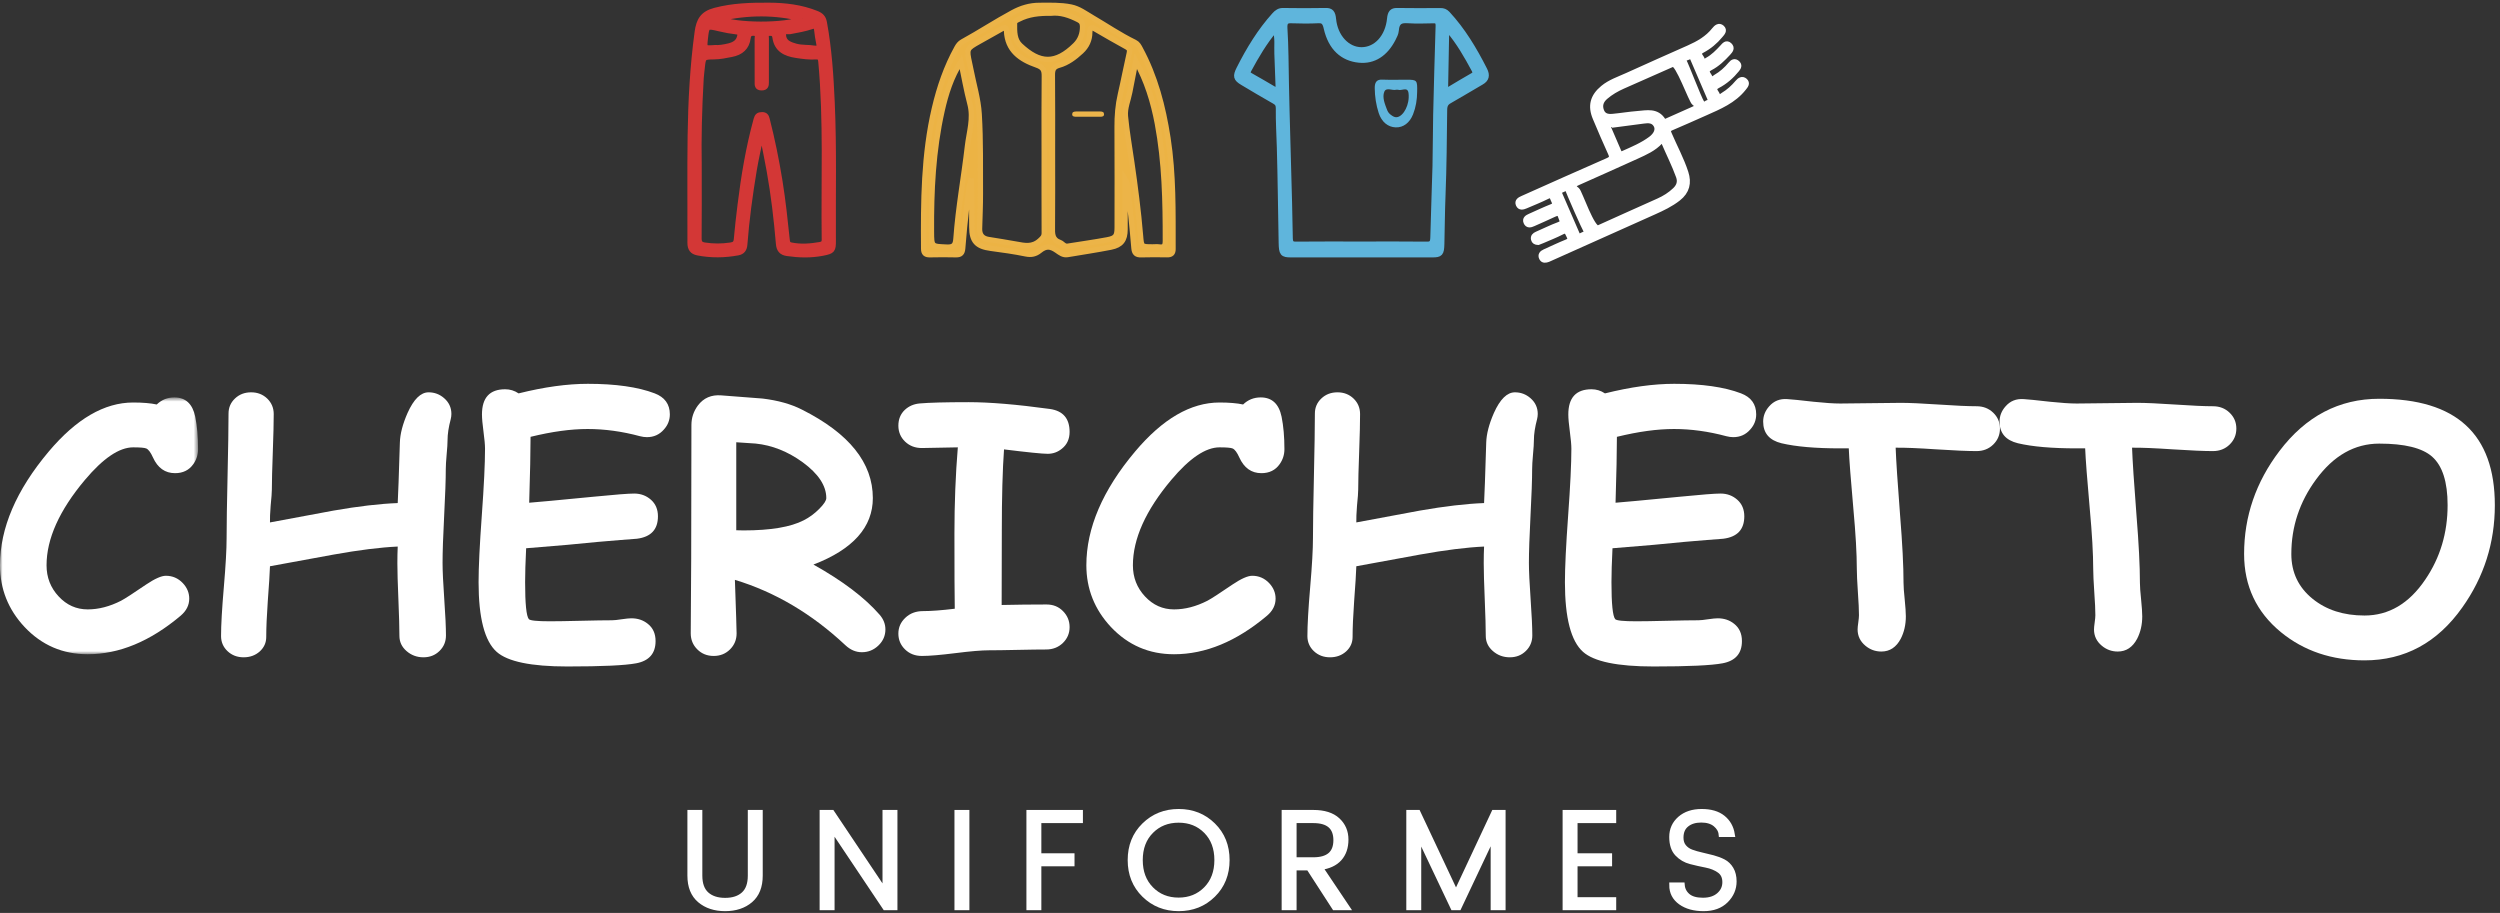
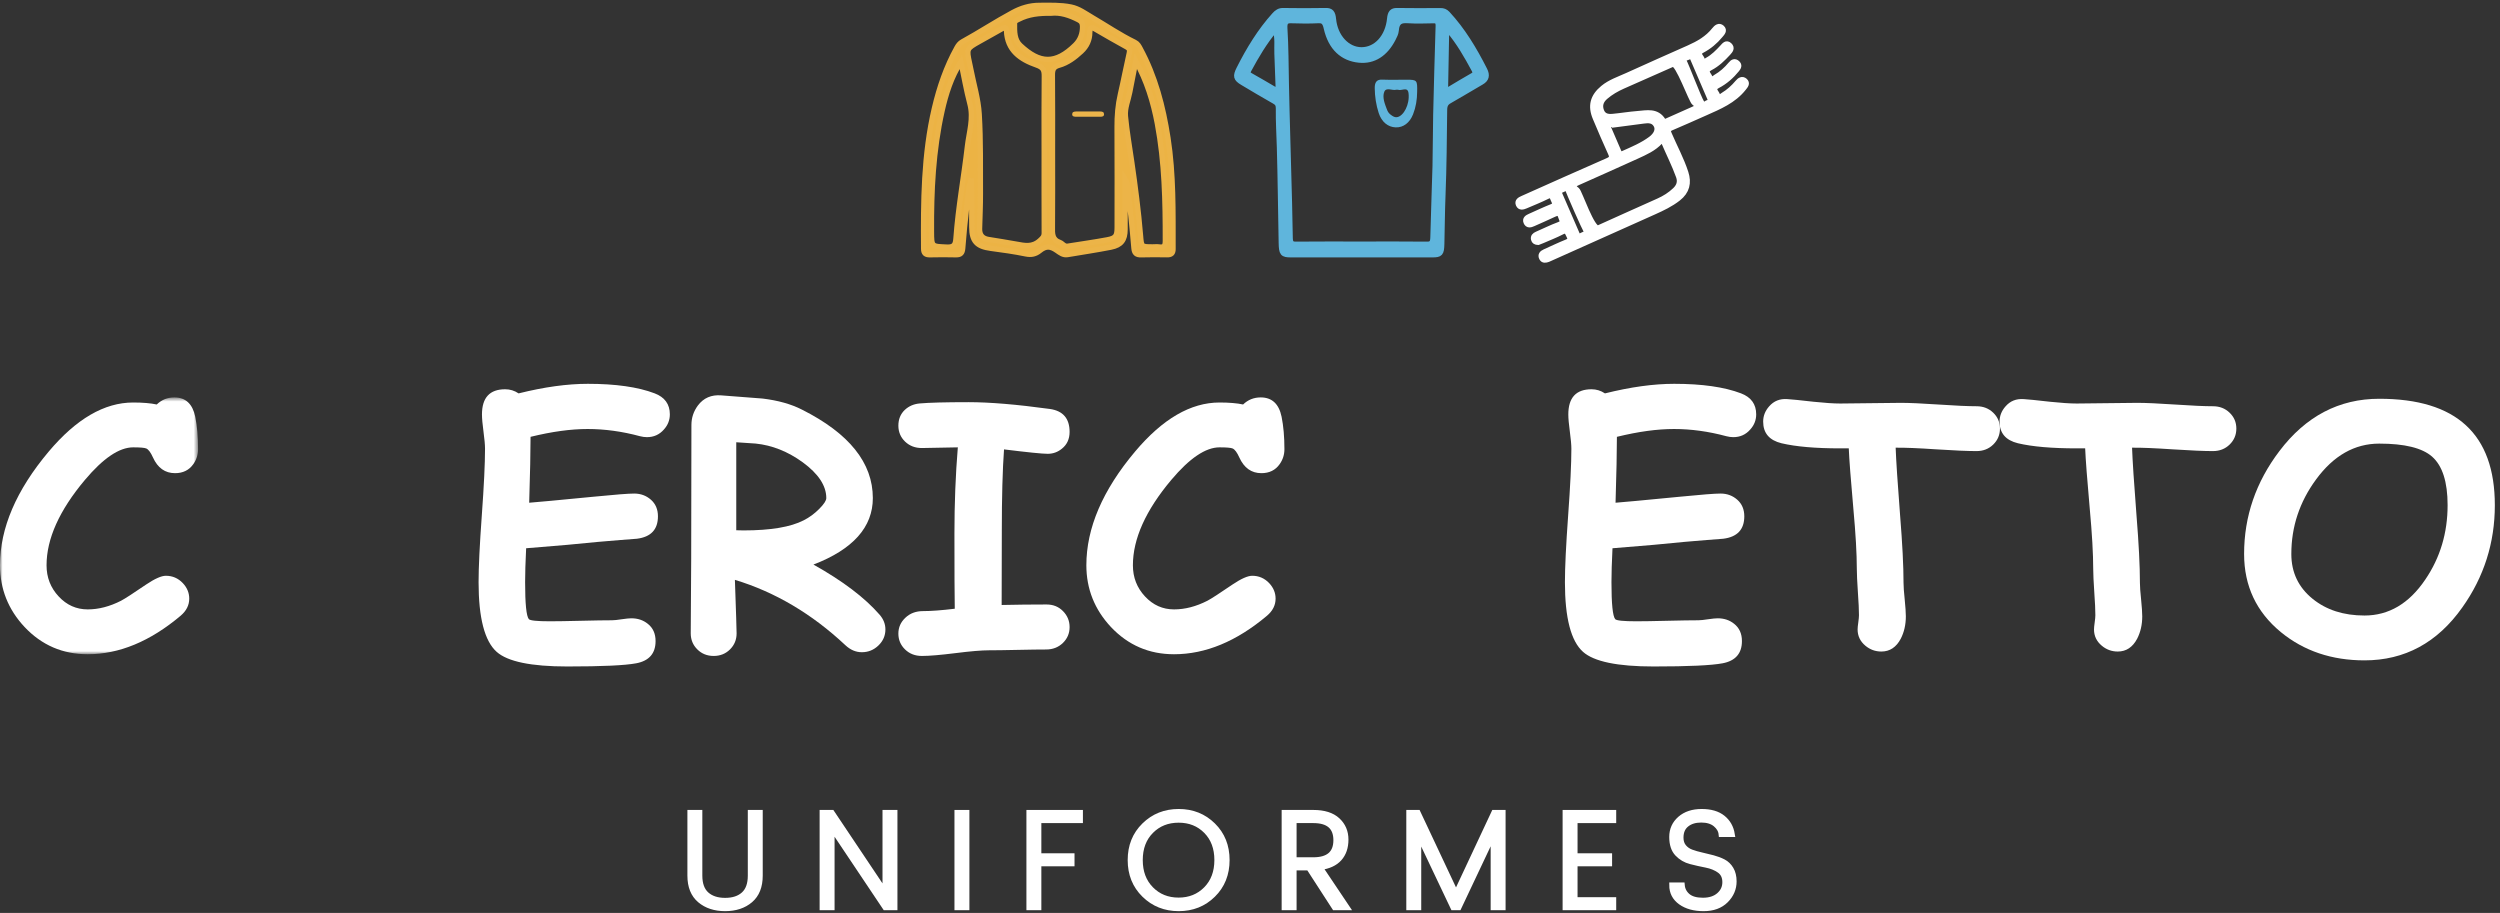
<svg xmlns="http://www.w3.org/2000/svg" xmlns:xlink="http://www.w3.org/1999/xlink" width="471px" height="172px" viewBox="0 0 471 172" version="1.1">
  <rect x="0" y="0" width="471" height="172" fill="#333333" stroke="none" />
  <title>Group 3 Copy</title>
  <desc>Created with Sketch.</desc>
  <defs>
    <polygon id="path-1" points="0 0.71 37.316 0.71 37.316 49.098 0 49.098" />
  </defs>
  <g id="Welcome" stroke="none" stroke-width="1" fill="none" fill-rule="evenodd">
    <g id="Desktop" transform="translate(-350, -804)">
      <g id="Group-3-Copy" transform="translate(350, 805)">
        <path d="M456.916,108.201 C453.865,112.714 450.045,114.964 445.469,114.964 C441.543,114.964 438.291,113.919 435.709,111.827 C433.031,109.663 431.687,106.847 431.687,103.38 C431.687,98.237 433.234,93.564 436.338,89.341 C439.645,84.827 443.613,82.577 448.254,82.577 C453.012,82.577 456.328,83.388 458.195,85.019 C460.148,86.737 461.129,89.778 461.129,94.163 C461.129,99.411 459.723,104.083 456.916,108.201 M464.586,79.132 C460.971,75.792 455.518,74.128 448.254,74.128 C440.689,74.128 434.418,77.413 429.447,83.975 C425.008,89.82 422.789,96.274 422.789,103.368 C422.789,109.395 425.104,114.303 429.723,118.1 C434.055,121.642 439.303,123.413 445.469,123.413 C453.053,123.413 459.199,120.085 463.902,113.438 C467.988,107.678 470.027,101.267 470.027,94.173 C470.027,87.484 468.213,82.471 464.586,79.132" id="Fill-1" fill="#FFFFFF" />
        <path d="M416.912,83.985 C415.281,83.985 412.74,83.879 409.295,83.654 C405.967,83.43 403.439,83.324 401.68,83.344 C401.764,85.724 402.041,89.96 402.512,96.04 C402.947,101.416 403.162,105.672 403.162,108.797 C403.162,109.512 403.236,110.558 403.385,111.956 C403.523,113.352 403.599,114.409 403.599,115.124 C403.599,116.682 403.279,118.09 402.639,119.339 C401.785,120.948 400.57,121.749 398.99,121.749 C397.85,121.749 396.846,121.385 395.973,120.649 C395.002,119.839 394.51,118.815 394.51,117.588 C394.51,117.299 394.553,116.852 394.639,116.266 C394.725,115.668 394.766,115.21 394.766,114.899 C394.766,113.94 394.701,112.489 394.562,110.558 C394.435,108.617 394.361,107.155 394.361,106.174 C394.361,103.38 394.148,99.602 393.709,94.823 C393.219,89.34 392.932,85.553 392.846,83.472 L391.225,83.472 C386.584,83.472 382.904,83.153 380.183,82.512 C377.869,81.948 376.717,80.592 376.717,78.426 C376.717,77.372 377.09,76.411 377.836,75.568 C378.723,74.544 379.863,74.086 381.283,74.192 C382.008,74.235 383.672,74.395 386.254,74.694 C388.312,74.907 389.986,75.024 391.256,75.024 C392.525,75.024 394.426,75.003 396.963,74.96 C399.492,74.917 401.391,74.896 402.66,74.896 C404.25,74.896 406.629,75.003 409.797,75.215 C412.965,75.43 415.334,75.536 416.924,75.536 C418.172,75.536 419.217,75.942 420.058,76.753 C420.902,77.563 421.328,78.555 421.328,79.739 C421.328,80.934 420.902,81.936 420.058,82.758 C419.217,83.58 418.16,83.985 416.912,83.985" id="Fill-3" fill="#FFFFFF" />
        <path d="M372.375,83.985 C370.744,83.985 368.203,83.879 364.758,83.654 C361.43,83.43 358.902,83.324 357.141,83.344 C357.227,85.724 357.504,89.96 357.975,96.04 C358.41,101.416 358.625,105.672 358.625,108.797 C358.625,109.512 358.699,110.558 358.848,111.956 C358.986,113.352 359.062,114.409 359.062,115.124 C359.062,116.682 358.742,118.09 358.102,119.339 C357.248,120.948 356.033,121.749 354.453,121.749 C353.313,121.749 352.309,121.385 351.434,120.649 C350.465,119.839 349.973,118.815 349.973,117.588 C349.973,117.299 350.016,116.852 350.102,116.266 C350.186,115.668 350.229,115.21 350.229,114.899 C350.229,113.94 350.164,112.489 350.025,110.558 C349.898,108.617 349.824,107.155 349.824,106.174 C349.824,103.38 349.611,99.602 349.172,94.823 C348.682,89.34 348.395,85.553 348.309,83.472 L346.688,83.472 C342.047,83.472 338.367,83.153 335.646,82.512 C333.33,81.948 332.18,80.592 332.18,78.426 C332.18,77.372 332.553,76.411 333.299,75.568 C334.186,74.544 335.326,74.086 336.744,74.192 C337.471,74.235 339.135,74.395 341.717,74.694 C343.775,74.907 345.449,75.024 346.719,75.024 C347.988,75.024 349.889,75.003 352.426,74.96 C354.955,74.917 356.854,74.896 358.123,74.896 C359.713,74.896 362.092,75.003 365.26,75.215 C368.428,75.43 370.797,75.536 372.387,75.536 C373.635,75.536 374.68,75.942 375.521,76.753 C376.365,77.563 376.791,78.555 376.791,79.739 C376.791,80.934 376.365,81.936 375.521,82.758 C374.68,83.58 373.623,83.985 372.375,83.985" id="Fill-5" fill="#FFFFFF" />
        <path d="M326.547,81.36 C326.131,81.36 325.693,81.298 325.235,81.18 C321.863,80.272 318.578,79.825 315.389,79.825 C313.82,79.825 312.145,79.942 310.354,80.187 C308.551,80.432 306.652,80.806 304.625,81.298 C304.625,84.081 304.539,88.22 304.369,93.714 C305.531,93.629 309.606,93.255 316.594,92.573 C320.572,92.178 323.09,91.986 324.158,91.986 C325.385,91.986 326.44,92.381 327.315,93.159 C328.19,93.938 328.627,94.983 328.627,96.274 C328.627,98.759 327.305,100.168 324.658,100.499 C322.984,100.616 320.498,100.819 317.18,101.106 C314.215,101.426 309.756,101.821 303.793,102.291 C303.664,104.936 303.6,107.059 303.6,108.68 C303.6,112.766 303.834,115.081 304.305,115.647 C304.539,115.913 305.852,116.051 308.252,116.051 C309.543,116.051 311.494,116.02 314.098,115.956 C316.711,115.892 318.652,115.86 319.953,115.86 C320.369,115.86 320.979,115.796 321.799,115.668 C322.611,115.55 323.219,115.487 323.613,115.487 C324.818,115.487 325.854,115.829 326.707,116.521 C327.688,117.29 328.18,118.378 328.18,119.775 C328.18,122.111 326.963,123.508 324.52,123.967 C322.43,124.362 318.109,124.565 311.537,124.565 C304.742,124.565 300.305,123.647 298.246,121.812 C295.973,119.796 294.832,115.413 294.832,108.692 C294.832,105.897 295.035,101.704 295.44,96.104 C295.846,90.514 296.047,86.332 296.047,83.558 C296.047,82.823 295.951,81.745 295.76,80.327 C295.568,78.897 295.471,77.819 295.471,77.083 C295.471,73.915 296.934,72.337 299.846,72.337 C300.752,72.337 301.596,72.592 302.373,73.115 C304.785,72.516 307.078,72.059 309.254,71.76 C311.43,71.461 313.479,71.311 315.42,71.311 C320.658,71.311 324.85,71.909 327.998,73.104 C329.908,73.829 330.867,75.153 330.867,77.062 C330.867,78.139 330.494,79.099 329.736,79.931 C328.904,80.88 327.848,81.36 326.547,81.36" id="Fill-7" fill="#FFFFFF" />
-         <path d="M289.594,77.936 C289.19,79.461 288.987,80.784 288.987,81.915 C288.987,82.502 288.934,83.409 288.817,84.635 C288.709,85.852 288.657,86.758 288.657,87.345 C288.657,89.329 288.549,92.284 288.346,96.2 C288.145,100.103 288.047,103.059 288.047,105.043 C288.047,106.569 288.155,108.851 288.367,111.881 C288.58,114.921 288.688,117.193 288.688,118.729 C288.688,119.872 288.282,120.852 287.471,121.642 C286.66,122.442 285.649,122.836 284.442,122.836 C283.215,122.836 282.158,122.442 281.264,121.663 C280.367,120.885 279.918,119.935 279.918,118.804 C279.918,117.29 279.854,115.006 279.727,111.966 C279.6,108.926 279.535,106.643 279.535,105.128 C279.535,103.933 279.557,102.887 279.6,101.971 C276.334,102.12 272.303,102.622 267.502,103.485 C263.512,104.21 259.522,104.936 255.531,105.682 C255.49,107.005 255.352,109.213 255.117,112.319 C254.924,115.049 254.828,117.279 254.828,119.006 C254.828,120.084 254.424,120.981 253.612,121.727 C252.791,122.463 251.778,122.836 250.573,122.836 C249.367,122.836 248.354,122.452 247.531,121.674 C246.721,120.906 246.315,119.956 246.315,118.836 C246.315,116.788 246.487,113.715 246.838,109.63 C247.19,105.543 247.362,102.471 247.362,100.424 C247.362,97.821 247.424,93.895 247.543,88.667 C247.66,83.43 247.723,79.504 247.723,76.913 C247.723,75.791 248.129,74.842 248.94,74.075 C249.762,73.295 250.776,72.913 251.981,72.913 C253.186,72.913 254.199,73.307 255.02,74.096 C255.83,74.885 256.237,75.856 256.237,77.008 C256.237,78.587 256.184,80.965 256.067,84.133 C255.949,87.313 255.885,89.692 255.885,91.272 C255.885,91.793 255.811,92.795 255.66,94.268 C255.553,95.645 255.512,96.701 255.531,97.426 L267.502,95.196 C272.184,94.375 276.207,93.906 279.6,93.778 C279.684,92.37 279.813,88.572 280.004,82.395 C280.047,80.774 280.528,78.907 281.455,76.795 C282.617,74.203 283.942,72.913 285.412,72.913 C286.512,72.913 287.492,73.274 288.336,74.01 C289.252,74.799 289.711,75.803 289.711,76.987 C289.711,77.307 289.668,77.616 289.594,77.936" id="Fill-9" fill="#FFFFFF" />
        <path d="M237.643,88.145 C235.766,88.145 234.379,87.153 233.483,85.179 C233.067,84.25 232.651,83.686 232.235,83.495 C231.915,83.356 231.093,83.28 229.761,83.28 C227.136,83.28 224.106,85.329 220.661,89.425 C215.85,95.154 213.439,100.509 213.439,105.502 C213.439,107.784 214.196,109.737 215.721,111.37 C217.237,113 219.061,113.811 221.194,113.811 C223.252,113.811 225.344,113.267 227.478,112.179 C228.224,111.785 229.804,110.76 232.225,109.108 C233.846,108.02 235.082,107.475 235.914,107.475 C237.163,107.475 238.229,107.934 239.104,108.851 C239.914,109.705 240.321,110.686 240.321,111.785 C240.321,113.022 239.776,114.088 238.7,115.006 C232.959,119.839 227.125,122.26 221.184,122.26 C216.491,122.26 212.533,120.553 209.299,117.129 C206.217,113.832 204.67,109.95 204.67,105.491 C204.67,98.503 207.721,91.368 213.833,84.092 C219.029,77.915 224.33,74.832 229.761,74.832 C230.679,74.832 231.499,74.864 232.245,74.928 C232.981,74.993 233.631,75.077 234.198,75.206 C235.116,74.32 236.223,73.872 237.516,73.872 C239.637,73.872 240.95,75.088 241.452,77.52 C241.803,79.259 241.985,81.297 241.985,83.622 C241.985,84.667 241.686,85.606 241.079,86.459 C240.289,87.58 239.137,88.145 237.643,88.145" id="Fill-11" fill="#FFFFFF" />
        <path d="M197.383,84.497 C196.381,84.497 193.639,84.22 189.158,83.665 C188.882,87.495 188.742,92.594 188.742,98.952 L188.711,112.979 C191.485,112.917 194.301,112.884 197.17,112.884 C198.418,112.884 199.453,113.3 200.275,114.143 C201.096,114.976 201.512,115.977 201.512,117.141 C201.512,118.313 201.096,119.306 200.254,120.128 C199.41,120.948 198.355,121.364 197.074,121.364 C195.879,121.364 194.088,121.386 191.709,121.439 C189.319,121.493 187.537,121.515 186.343,121.515 C184.934,121.515 182.822,121.695 180.017,122.048 C177.211,122.399 175.099,122.581 173.691,122.581 C172.41,122.581 171.355,122.175 170.512,121.354 C169.669,120.532 169.253,119.541 169.253,118.366 C169.253,117.204 169.691,116.212 170.576,115.38 C171.451,114.548 172.561,114.132 173.894,114.132 C175.408,114.132 177.403,113.983 179.878,113.684 C179.835,111.22 179.815,106.505 179.815,99.528 C179.815,93.852 180.028,88.434 180.454,83.28 L173.669,83.409 C172.41,83.409 171.365,83.005 170.524,82.204 C169.68,81.393 169.253,80.39 169.253,79.196 C169.253,77.979 169.658,76.987 170.469,76.22 C171.216,75.526 172.133,75.12 173.222,75.013 C175.003,74.854 178.086,74.768 182.491,74.768 C186.449,74.768 191.549,75.194 197.789,76.048 C200.275,76.401 201.512,77.841 201.512,80.368 C201.512,81.702 201.031,82.759 200.072,83.526 C199.283,84.178 198.387,84.497 197.383,84.497" id="Fill-13" fill="#FFFFFF" />
        <path d="M140.088,98.931 C139.693,98.931 139.234,98.92 138.712,98.9 L138.712,82.322 C140.984,82.471 142.199,82.546 142.371,82.567 C145.465,82.886 148.43,84.06 151.235,86.098 C154.191,88.263 155.674,90.515 155.674,92.84 C155.674,93.298 155.236,93.982 154.351,94.867 C153.465,95.763 152.484,96.488 151.428,97.021 C148.964,98.291 145.188,98.931 140.088,98.931 M165.723,114.816 C162.928,111.605 158.777,108.456 153.252,105.364 C156.985,103.934 159.78,102.163 161.648,100.072 C163.514,97.982 164.442,95.56 164.442,92.84 C164.442,86.204 159.994,80.658 151.098,76.177 C149.06,75.132 146.584,74.438 143.661,74.086 C143.544,74.064 140.951,73.862 135.885,73.488 C134.008,73.339 132.547,73.98 131.48,75.398 C130.668,76.497 130.263,77.724 130.263,79.078 L130.221,104.296 C130.221,105.865 130.209,108.202 130.178,111.316 C130.146,114.431 130.135,116.767 130.135,118.335 C130.135,119.519 130.551,120.523 131.373,121.343 C132.193,122.165 133.219,122.581 134.455,122.581 C135.692,122.581 136.717,122.165 137.539,121.343 C138.359,120.523 138.776,119.519 138.776,118.335 C138.776,117.663 138.668,114.303 138.455,108.244 C146.02,110.537 152.963,114.644 159.279,120.565 C160.218,121.44 161.242,121.877 162.373,121.877 C163.578,121.877 164.624,121.451 165.498,120.608 C166.373,119.765 166.811,118.763 166.811,117.588 C166.811,116.576 166.447,115.648 165.723,114.816" id="Fill-15" fill="#FFFFFF" />
        <path d="M121.879,81.36 C121.462,81.36 121.025,81.298 120.567,81.18 C117.195,80.272 113.91,79.825 110.72,79.825 C109.151,79.825 107.477,79.942 105.685,80.187 C103.881,80.432 101.983,80.806 99.957,81.298 C99.957,84.081 99.871,88.22 99.699,93.714 C100.863,93.629 104.938,93.255 111.926,92.573 C115.904,92.178 118.422,91.986 119.488,91.986 C120.716,91.986 121.772,92.381 122.647,93.159 C123.522,93.938 123.958,94.983 123.958,96.274 C123.958,98.759 122.636,100.168 119.99,100.499 C118.316,100.616 115.83,100.819 112.512,101.106 C109.546,101.426 105.087,101.821 99.124,102.291 C98.996,104.936 98.932,107.059 98.932,108.68 C98.932,112.766 99.166,115.081 99.636,115.647 C99.871,115.913 101.183,116.051 103.583,116.051 C104.874,116.051 106.826,116.02 109.429,115.956 C112.043,115.892 113.984,115.86 115.285,115.86 C115.701,115.86 116.311,115.796 117.131,115.668 C117.941,115.55 118.55,115.487 118.944,115.487 C120.15,115.487 121.184,115.829 122.037,116.521 C123.02,117.29 123.51,118.378 123.51,119.775 C123.51,122.111 122.294,123.508 119.852,123.967 C117.761,124.362 113.44,124.565 106.868,124.565 C100.074,124.565 95.636,123.647 93.576,121.812 C91.305,119.796 90.164,115.413 90.164,108.692 C90.164,105.897 90.366,101.704 90.772,96.104 C91.176,90.514 91.379,86.332 91.379,83.558 C91.379,82.823 91.283,81.745 91.091,80.327 C90.899,78.897 90.803,77.819 90.803,77.083 C90.803,73.915 92.266,72.337 95.177,72.337 C96.084,72.337 96.926,72.592 97.705,73.115 C100.115,72.516 102.41,72.059 104.586,71.76 C106.762,71.461 108.811,71.311 110.752,71.311 C115.989,71.311 120.182,71.909 123.329,73.104 C125.238,73.829 126.199,75.153 126.199,77.062 C126.199,78.139 125.826,79.099 125.068,79.931 C124.235,80.88 123.18,81.36 121.879,81.36" id="Fill-17" fill="#FFFFFF" />
-         <path d="M84.926,77.936 C84.52,79.461 84.318,80.784 84.318,81.915 C84.318,82.502 84.265,83.409 84.148,84.635 C84.04,85.852 83.987,86.758 83.987,87.345 C83.987,89.329 83.881,92.284 83.678,96.2 C83.475,100.103 83.379,103.059 83.379,105.043 C83.379,106.569 83.487,108.851 83.699,111.881 C83.912,114.921 84.019,117.193 84.019,118.729 C84.019,119.872 83.614,120.852 82.803,121.642 C81.992,122.442 80.979,122.836 79.774,122.836 C78.547,122.836 77.49,122.442 76.594,121.663 C75.698,120.885 75.25,119.935 75.25,118.804 C75.25,117.29 75.186,115.006 75.059,111.966 C74.93,108.926 74.865,106.643 74.865,105.128 C74.865,103.933 74.887,102.887 74.93,101.971 C71.666,102.12 67.633,102.622 62.833,103.485 C58.844,104.21 54.854,104.936 50.863,105.682 C50.822,107.005 50.682,109.213 50.447,112.319 C50.256,115.049 50.16,117.279 50.16,119.006 C50.16,120.084 49.754,120.981 48.944,121.727 C48.123,122.463 47.109,122.836 45.904,122.836 C44.697,122.836 43.684,122.452 42.863,121.674 C42.053,120.906 41.647,119.956 41.647,118.836 C41.647,116.788 41.819,113.715 42.17,109.63 C42.522,105.543 42.692,102.471 42.692,100.424 C42.692,97.821 42.756,93.895 42.873,88.667 C42.99,83.43 43.055,79.504 43.055,76.913 C43.055,75.791 43.461,74.842 44.272,74.075 C45.092,73.295 46.106,72.913 47.311,72.913 C48.518,72.913 49.53,73.307 50.352,74.096 C51.162,74.885 51.569,75.856 51.569,77.008 C51.569,78.587 51.514,80.965 51.398,84.133 C51.28,87.313 51.216,89.692 51.216,91.272 C51.216,91.793 51.141,92.795 50.992,94.268 C50.885,95.645 50.842,96.701 50.863,97.426 L62.833,95.196 C67.516,94.375 71.537,93.906 74.93,93.778 C75.016,92.37 75.144,88.572 75.336,82.395 C75.378,80.774 75.858,78.907 76.786,76.795 C77.949,74.203 79.272,72.913 80.744,72.913 C81.844,72.913 82.824,73.274 83.667,74.01 C84.584,74.799 85.043,75.803 85.043,76.987 C85.043,77.307 85,77.616 84.926,77.936" id="Fill-19" fill="#FFFFFF" />
        <g id="Group-23" transform="translate(0, 73.162)">
          <mask id="mask-2" fill="white">
            <use xlink:href="#path-1" />
          </mask>
          <g id="Clip-22" />
          <path d="M32.975,14.983 C31.098,14.983 29.709,13.991 28.815,12.017 C28.398,11.088 27.982,10.524 27.566,10.333 C27.246,10.194 26.424,10.118 25.091,10.118 C22.467,10.118 19.437,12.167 15.991,16.263 C11.18,21.992 8.77,27.347 8.77,32.34 C8.77,34.622 9.527,36.575 11.053,38.208 C12.567,39.838 14.391,40.649 16.525,40.649 C18.583,40.649 20.674,40.105 22.808,39.017 C23.555,38.623 25.134,37.598 27.555,35.946 C29.177,34.858 30.414,34.313 31.246,34.313 C32.495,34.313 33.561,34.772 34.436,35.689 C35.246,36.543 35.653,37.524 35.653,38.623 C35.653,39.86 35.108,40.926 34.03,41.844 C28.291,46.677 22.456,49.098 16.514,49.098 C11.821,49.098 7.863,47.391 4.63,43.967 C1.547,40.67 -0,36.788 -0,32.329 C-0,25.341 3.052,18.206 9.164,10.93 C14.36,4.753 19.662,1.67 25.091,1.67 C26.008,1.67 26.83,1.702 27.577,1.766 C28.313,1.831 28.963,1.915 29.529,2.044 C30.446,1.158 31.555,0.71 32.846,0.71 C34.969,0.71 36.282,1.926 36.784,4.358 C37.135,6.097 37.316,8.135 37.316,10.46 C37.316,11.505 37.017,12.444 36.41,13.297 C35.621,14.418 34.468,14.983 32.975,14.983" id="Fill-21" fill="#FFFFFF" mask="url(#mask-2)" />
        </g>
        <path d="M130.006,163.966 L130.006,152.095 L131.82,152.095 L131.82,163.966 C131.82,165.558 132.248,166.737 133.104,167.506 C133.959,168.275 135.129,168.658 136.615,168.658 C138.103,168.658 139.269,168.275 140.115,167.506 C140.963,166.737 141.386,165.558 141.386,163.966 L141.386,152.095 L143.199,152.095 L143.199,163.966 C143.199,166.007 142.586,167.549 141.36,168.595 C140.133,169.64 138.551,170.162 136.615,170.162 C134.681,170.162 133.095,169.64 131.86,168.595 C130.623,167.549 130.006,166.007 130.006,163.966" id="Fill-24" stroke="#FFFFFF" fill="#FFFFFF" />
        <polygon id="Fill-26" stroke="#FFFFFF" fill="#FFFFFF" points="166.764 152.095 168.578 152.095 168.578 169.982 166.764 169.982 156.733 154.998 156.733 169.982 154.916 169.982 154.916 152.095 156.733 152.095 166.764 167.077" />
        <polygon id="Fill-28" stroke="#FFFFFF" fill="#FFFFFF" points="180.32 169.982 182.134 169.982 182.134 152.095 180.32 152.095" />
        <polygon id="Fill-30" stroke="#FFFFFF" fill="#FFFFFF" points="193.877 169.981 193.877 152.094 203.521 152.094 203.521 153.571 195.691 153.571 195.691 160.259 201.939 160.259 201.939 161.711 195.691 161.711 195.691 169.981" />
        <path d="M227.227,166.52 C228.601,165.129 229.288,163.301 229.288,161.038 C229.288,158.774 228.606,156.951 227.24,155.567 C225.873,154.185 224.147,153.494 222.055,153.494 C219.963,153.494 218.231,154.185 216.858,155.567 C215.483,156.951 214.796,158.774 214.796,161.038 C214.796,163.301 215.483,165.129 216.858,166.52 C218.231,167.912 219.959,168.607 222.041,168.607 C224.125,168.607 225.853,167.912 227.227,166.52 M215.587,167.582 C213.832,165.864 212.956,163.681 212.956,161.038 C212.956,158.393 213.832,156.211 215.587,154.493 C217.34,152.773 219.501,151.913 222.068,151.913 C224.634,151.913 226.79,152.773 228.536,154.493 C230.282,156.211 231.155,158.393 231.155,161.038 C231.155,163.681 230.282,165.864 228.536,167.582 C226.79,169.302 224.634,170.162 222.068,170.162 C219.501,170.162 217.34,169.302 215.587,167.582" id="Fill-31" stroke="#FFFFFF" fill="#FFFFFF" />
        <path d="M243.777,153.571 L243.777,161.012 L247.432,161.012 C250.283,161.012 251.71,159.772 251.71,157.292 C251.71,154.812 250.283,153.571 247.432,153.571 L243.777,153.571 Z M243.777,162.489 L243.777,169.981 L241.962,169.981 L241.962,152.094 L247.432,152.094 C249.435,152.094 250.958,152.574 251.993,153.533 C253.031,154.493 253.549,155.706 253.549,157.175 C253.549,158.644 253.142,159.833 252.331,160.739 C251.518,161.647 250.308,162.204 248.702,162.411 L253.784,169.981 L251.424,169.981 L246.576,162.489 L243.777,162.489 Z" id="Fill-32" stroke="#FFFFFF" fill="#FFFFFF" />
        <polygon id="Fill-33" stroke="#FFFFFF" fill="#FFFFFF" points="283.153 152.095 283.153 169.982 281.339 169.982 281.339 156.216 274.832 169.982 273.768 169.982 267.261 156.269 267.261 169.982 265.447 169.982 265.447 152.095 267.132 152.095 274.313 167.363 281.466 152.095" />
        <polygon id="Fill-34" stroke="#FFFFFF" fill="#FFFFFF" points="303.994 152.095 303.994 153.572 296.71 153.572 296.71 160.26 303.217 160.26 303.217 161.712 296.71 161.712 296.71 168.53 303.994 168.53 303.994 169.982 294.895 169.982 294.895 152.095" />
        <path d="M316.669,156.812 C316.669,157.521 316.856,158.1 317.227,158.548 C317.599,158.999 318.077,159.331 318.666,159.547 C319.252,159.762 319.901,159.949 320.61,160.104 C321.317,160.259 322.026,160.432 322.735,160.624 C323.444,160.813 324.092,161.059 324.68,161.361 C325.268,161.664 325.747,162.125 326.118,162.749 C326.49,163.37 326.676,164.139 326.676,165.055 C326.676,166.42 326.166,167.614 325.147,168.632 C324.127,169.652 322.731,170.162 320.959,170.162 C319.189,170.162 317.749,169.764 316.644,168.97 C315.537,168.174 314.984,167.103 314.984,165.754 L316.903,165.754 C316.973,166.584 317.326,167.272 317.965,167.816 C318.606,168.36 319.561,168.632 320.83,168.632 C322.101,168.632 323.111,168.305 323.863,167.648 C324.616,166.991 324.99,166.174 324.99,165.198 C324.99,164.222 324.644,163.487 323.955,162.995 C323.262,162.501 322.428,162.161 321.452,161.97 C320.477,161.781 319.5,161.561 318.523,161.309 C317.547,161.059 316.713,160.571 316.022,159.845 C315.33,159.119 314.984,158.065 314.984,156.682 C314.984,155.299 315.5,154.159 316.527,153.26 C317.555,152.362 318.912,151.913 320.597,151.913 C322.282,151.913 323.607,152.301 324.575,153.079 C325.543,153.857 326.131,154.893 326.338,156.19 L324.292,156.19 C324.222,155.464 323.858,154.829 323.202,154.285 C322.545,153.741 321.646,153.468 320.506,153.468 C319.364,153.468 318.44,153.752 317.733,154.324 C317.023,154.893 316.669,155.723 316.669,156.812" id="Fill-35" stroke="#FFFFFF" fill="#FFFFFF" />
        <g id="Group-2" transform="translate(130, 0)">
-           <path d="M25.307,44.131 C25.315,44.773 25.035,44.995 24.485,45.091 C22.689,45.405 20.9,45.543 19.084,45.185 C18.457,45.063 18.35,44.746 18.294,44.197 C17.908,40.47 17.51,36.745 16.912,33.044 C16.281,29.144 15.494,25.281 14.516,21.455 C14.376,20.912 14.191,20.617 13.563,20.615 C12.918,20.613 12.652,20.847 12.482,21.466 C11.017,26.775 10.116,32.192 9.444,37.652 C9.179,39.795 8.934,41.94 8.744,44.09 C8.674,44.863 8.332,45.087 7.62,45.191 C6.011,45.427 4.425,45.438 2.812,45.194 C1.963,45.067 1.678,44.753 1.687,43.867 C1.731,39.622 1.705,35.377 1.705,29.82 C1.619,25.338 1.739,19.548 2.082,13.763 C2.122,13.114 2.215,12.467 2.281,11.82 C2.498,9.73 2.498,9.723 4.514,9.695 C5.647,9.681 6.748,9.45 7.853,9.231 C9.565,8.891 10.707,7.966 10.939,6.127 C11.03,5.414 11.388,5.202 12.09,5.25 C12.927,5.309 12.666,5.896 12.668,6.317 C12.688,9.011 12.679,11.706 12.676,14.399 C12.675,14.985 12.603,15.544 13.496,15.541 C14.342,15.536 14.363,15.047 14.36,14.423 C14.352,11.689 14.352,8.954 14.362,6.22 C14.363,5.815 14.175,5.296 14.921,5.254 C15.541,5.218 15.916,5.355 16.012,6.032 C16.345,8.359 17.989,9.115 20.003,9.421 C21.239,9.609 22.477,9.783 23.727,9.702 C24.416,9.657 24.6,9.954 24.66,10.617 C25.69,21.774 25.159,32.957 25.307,44.131 M2.872,6.32 C3.14,3.813 3.137,3.836 5.564,4.416 C6.654,4.675 7.764,4.878 8.877,5.002 C9.491,5.07 9.47,5.332 9.384,5.794 C9.157,6.991 8.276,7.43 7.264,7.676 C6.366,7.896 5.45,8.034 4.688,7.981 C2.677,8.126 2.677,8.126 2.872,6.32 M21.197,2.554 C17.906,3.932 8.59,3.889 5.557,2.513 C10.933,1.271 16.062,1.289 21.197,2.554 M23.863,4.541 C23.971,5.468 24.098,6.395 24.292,7.305 C24.447,8.034 24.133,8.18 23.411,8.087 C22.344,7.895 21.123,8.036 19.942,7.719 C19.392,7.572 18.867,7.403 18.391,7.087 C17.79,6.688 17.556,6.031 17.594,5.4 C17.634,4.685 18.372,5.023 18.764,4.953 C20.187,4.695 21.608,4.434 22.984,3.982 C23.567,3.791 23.791,3.937 23.863,4.541 M26.767,18.31 C26.541,13.258 26.216,8.218 25.296,3.234 C25.129,2.319 24.698,1.881 23.838,1.536 C20.936,0.369 17.914,0.016 14.843,0.002 C11.424,-0.015 8.037,0.079 4.664,0.975 C2.385,1.579 1.665,2.839 1.367,5.021 C0.481,11.498 0.146,18.008 0.047,24.528 C-0.052,31.266 0.041,38.006 0.01,44.744 C0.007,45.832 0.417,46.427 1.459,46.628 C3.985,47.116 6.506,47.081 9.028,46.616 C9.875,46.461 10.24,45.928 10.305,45.087 C10.667,40.37 11.302,35.685 12.081,31.023 C12.433,28.92 12.92,26.839 13.347,24.749 C13.461,24.76 13.575,24.772 13.687,24.782 C14.103,26.898 14.546,29.008 14.927,31.129 C15.751,35.705 16.287,40.319 16.682,44.95 C16.772,45.997 17.216,46.585 18.282,46.739 C20.533,47.067 22.779,47.125 25.013,46.685 C26.876,46.317 26.996,46.15 26.984,44.269 C26.93,35.616 27.153,26.96 26.767,18.31" id="Fill-36" stroke="#D33736" fill="#D33736" />
          <path d="M89.55,44.396 C89.549,45.315 89.307,45.661 88.391,45.525 C87.994,45.466 87.579,45.515 87.171,45.515 C85.007,45.516 85.051,45.512 84.874,43.392 C84.489,38.772 83.896,34.176 83.231,29.588 C82.811,26.69 82.305,23.801 82.029,20.89 C81.888,19.36 82.559,17.863 82.85,16.35 C83.224,14.406 83.609,12.462 83.989,10.519 C86.063,14.235 87.271,18.18 88.042,22.272 C89.419,29.588 89.562,36.984 89.55,44.396 M81.085,16.755 C80.612,18.791 80.449,20.838 80.46,22.924 C80.498,29.233 80.477,35.541 80.474,41.849 C80.474,43.456 80.202,43.885 78.609,44.181 C76.135,44.642 73.64,44.985 71.156,45.386 C70.483,45.494 70.179,44.861 69.679,44.681 C68.166,44.139 68.262,42.971 68.273,41.705 C68.318,37.109 68.291,32.509 68.291,27.91 C68.291,22.985 68.315,18.06 68.27,13.137 C68.262,12.156 68.458,11.588 69.507,11.296 C71.138,10.843 72.477,9.825 73.711,8.681 C74.75,7.717 75.305,6.524 75.313,5.117 C75.318,4.278 75.48,3.972 76.331,4.471 C78.293,5.624 80.272,6.747 82.265,7.847 C82.79,8.138 82.886,8.435 82.754,9.018 C82.167,11.59 81.683,14.186 81.085,16.755 M62.226,7.569 C61.088,6.506 61.12,4.922 61.139,3.442 C61.145,2.916 61.585,2.803 61.929,2.626 C63.783,1.664 65.785,1.456 68.002,1.488 C69.769,1.286 71.513,1.866 73.205,2.74 C73.752,3.023 73.941,3.373 73.953,3.979 C73.973,5.359 73.537,6.546 72.566,7.501 C68.858,11.146 65.915,11.018 62.226,7.569 M66.723,27.977 C66.723,32.942 66.712,37.908 66.735,42.875 C66.738,43.575 66.444,43.846 65.913,44.332 C64.492,45.627 63.043,45.281 61.49,44.999 C59.733,44.675 57.966,44.407 56.204,44.117 C55.047,43.927 54.521,43.233 54.551,42.082 C54.607,39.888 54.717,37.695 54.708,35.503 C54.685,30.501 54.779,25.488 54.48,20.499 C54.313,17.688 53.464,14.917 52.92,12.128 C52.843,11.729 52.753,11.331 52.669,10.934 C52.077,8.173 52.077,8.172 54.512,6.804 C55.929,6.008 57.348,5.214 58.767,4.418 C59.224,4.162 59.599,4.007 59.627,4.798 C59.76,8.494 62.269,10.203 65.32,11.262 C66.494,11.668 66.759,12.194 66.747,13.321 C66.69,18.205 66.722,23.092 66.723,27.977 M52.265,26.542 C51.595,32.348 50.518,38.103 50.103,43.94 C50.023,45.079 49.741,45.618 48.399,45.554 C45.494,45.422 45.505,45.513 45.487,42.633 C45.437,34.982 45.807,27.363 47.49,19.867 C48.211,16.659 49.204,13.531 51.033,10.647 C51.591,13.293 52.049,15.968 52.737,18.583 C53.456,21.319 52.569,23.908 52.265,26.542 M90.039,24.955 C89.131,19.094 87.666,13.408 84.814,8.151 C84.563,7.685 84.329,7.232 83.805,6.976 C81.017,5.622 78.46,3.872 75.793,2.313 C74.504,1.56 73.273,0.621 71.769,0.32 C69.8,-0.074 67.801,0.004 65.807,0.011 C64.012,0.017 62.399,0.504 60.815,1.356 C57.585,3.091 54.528,5.112 51.317,6.87 C50.825,7.141 50.533,7.538 50.27,8.012 C48.281,11.599 46.973,15.438 46.039,19.414 C43.995,28.128 43.95,36.999 44.016,45.876 C44.022,46.745 44.401,47.01 45.209,46.994 C46.839,46.96 48.47,46.952 50.097,46.994 C50.985,47.016 51.303,46.662 51.372,45.787 C51.584,43.113 51.831,40.442 52.147,37.779 C52.353,36.054 52.475,34.306 53.004,32.628 C53.085,35.69 53.083,38.743 53.085,41.798 C53.087,44.423 54.031,45.436 56.646,45.782 C58.863,46.076 61.081,46.387 63.27,46.834 C64.299,47.046 65.096,46.868 65.873,46.241 C67.032,45.309 67.86,45.318 69.13,46.209 C69.726,46.626 70.309,47.101 71.127,46.962 C73.85,46.499 76.587,46.097 79.296,45.562 C81.252,45.175 81.958,44.193 81.962,42.226 C81.966,39.11 81.962,35.994 81.962,32.69 C82.307,33.207 82.312,33.607 82.369,33.999 C82.936,37.903 83.297,41.83 83.636,45.755 C83.717,46.708 84.092,47.025 85.011,46.998 C86.64,46.949 88.27,46.963 89.9,46.989 C90.67,47 91.001,46.707 90.999,45.912 C90.992,38.912 91.116,31.905 90.039,24.955" id="Fill-37" stroke="#ECB448" fill="#ECB344" />
          <path d="M75.014,20.996 C74.3,20.996 73.584,20.99 72.869,20.998 C72.382,21.005 71.997,20.965 72,20.531 C72.002,20.149 72.245,19.998 72.798,20 C74.268,20.012 75.74,20.012 77.209,20 C77.755,19.997 77.995,20.13 78,20.524 C78.003,20.956 77.66,21.008 77.162,20.999 C76.446,20.986 75.731,20.996 75.014,20.996" id="Fill-40" fill="#ECB54B" />
          <path d="M147.468,13.222 C145.994,14.059 144.539,14.94 143.08,15.81 C142.685,16.045 142.318,16.102 142.328,15.409 C142.38,11.856 142.457,8.302 142.529,4.748 C142.658,4.731 142.79,4.713 142.92,4.697 C144.836,6.914 146.325,9.539 147.765,12.212 C148.031,12.706 147.899,12.977 147.468,13.222 M140.507,20.65 C140.433,23.84 140.462,27.032 140.382,30.221 C140.268,34.729 140.074,39.23 139.971,43.737 C139.949,44.777 139.652,45.034 138.827,45.023 C134.712,44.975 130.598,45.002 126.483,45.002 C122.369,45.002 118.254,44.979 114.14,45.021 C113.372,45.028 113.079,44.806 113.064,43.81 C112.999,39.495 112.877,35.181 112.755,30.868 C112.558,23.762 112.343,16.659 112.251,9.548 C112.226,7.795 112.149,6.026 112.05,4.268 C111.986,3.106 112.408,2.855 113.27,2.885 C114.979,2.946 116.694,2.965 118.4,2.878 C119.318,2.83 119.644,3.238 119.878,4.279 C120.727,8.052 122.969,10.022 126.078,10.319 C128.782,10.579 130.983,9.17 132.452,6.334 C132.707,5.841 132.999,5.287 133.039,4.736 C133.159,2.998 134.015,2.801 135.216,2.878 C136.842,2.981 138.475,2.926 140.106,2.892 C140.727,2.878 140.991,3.123 140.966,3.902 C140.799,9.484 140.635,15.067 140.507,20.65 M110.064,15.818 C108.566,14.936 107.067,14.051 105.555,13.208 C105.115,12.963 105.001,12.691 105.264,12.201 C106.708,9.531 108.218,6.932 110.254,4.529 C110.768,6.179 110.523,7.662 110.587,9.115 C110.676,11.118 110.728,13.125 110.808,15.129 C110.834,15.819 110.716,16.201 110.064,15.818 M149.698,12.133 C147.739,8.26 145.541,4.623 142.713,1.58 C142.307,1.145 141.897,1.014 141.388,1.015 C138.658,1.029 135.925,1.051 133.195,1.003 C132.269,0.987 131.927,1.397 131.818,2.516 C131.481,6.001 129.249,8.401 126.495,8.39 C123.817,8.381 121.537,5.951 121.219,2.594 C121.108,1.406 120.764,0.98 119.778,1.001 C117.089,1.057 114.399,1.044 111.709,1.005 C111.036,0.995 110.576,1.301 110.099,1.832 C107.433,4.782 105.309,8.243 103.44,11.951 C102.729,13.367 102.832,13.812 104.097,14.565 C106.105,15.76 108.108,16.965 110.136,18.104 C110.66,18.398 110.869,18.74 110.861,19.43 C110.831,21.882 110.984,24.329 111.054,26.778 C111.224,32.763 111.28,38.754 111.397,44.741 C111.437,46.758 111.638,46.994 113.208,46.996 C117.65,47.003 122.091,46.998 126.536,46.998 C130.976,46.998 135.419,47.003 139.861,46.996 C141.347,46.994 141.577,46.774 141.622,44.984 C141.701,41.898 141.713,38.811 141.84,35.72 C142.053,30.381 142.086,25.03 142.151,19.681 C142.163,18.812 142.426,18.375 143.058,18.018 C145.085,16.875 147.078,15.647 149.098,14.485 C150.045,13.944 150.248,13.216 149.698,12.133" id="Fill-41" stroke="#5FB5DC" fill="#5FB5DC" />
          <path d="M133.208,21.072 C132.873,21.124 132.578,21.002 132.29,20.814 C131.894,20.556 131.537,20.255 131.348,19.761 C130.921,18.638 130.365,17.339 130.808,16.273 C131.181,15.381 132.353,16.115 133.026,15.911 C133.231,15.911 133.318,15.888 133.39,15.914 C134.055,16.168 135.2,15.252 135.365,16.539 C135.636,18.671 134.433,20.882 133.208,21.072 M135.065,14.019 C133.503,14.016 131.935,14.063 130.369,14.002 C129.357,13.962 128.987,14.522 129,15.602 C129.018,17.208 129.256,18.777 129.742,20.275 C130.3,21.986 131.494,22.953 132.967,22.998 C134.39,23.042 135.583,22.142 136.219,20.54 C136.748,19.206 136.979,17.783 136.99,16.31 C137.04,14.112 136.964,14.021 135.065,14.019" id="Fill-42" fill="#60B5DC" />
          <path d="M191.798,18.324 C191.423,18.39 191.116,19.079 190.594,18.326 C190.085,17.592 187.677,11.229 187.189,10.36 C186.968,9.97 187.978,9.922 188.321,9.625 C188.701,9.575 188.811,9.791 188.926,10.057 C189.979,12.53 191.042,15 192.113,17.466 C192.293,17.878 192.298,18.236 191.798,18.324 M189.126,19.524 C187.43,20.281 185.731,21.029 184.038,21.79 C183.775,21.91 183.518,22.02 183.337,21.727 C182.135,19.788 180.259,20.278 178.514,20.414 C176.963,20.535 175.426,20.798 173.876,20.942 C172.975,21.028 172.1,20.922 171.709,19.894 C171.299,18.821 171.656,17.949 172.472,17.248 C173.456,16.4 174.581,15.759 175.763,15.232 C178.877,13.844 181.998,12.465 185.12,11.095 C186.098,10.667 188.658,18.036 189.215,18.396 C189.869,18.82 189.842,19.207 189.126,19.524 M186.252,32.239 C186.627,33.271 186.326,34.092 185.582,34.807 C184.666,35.68 183.621,36.344 182.46,36.861 C178.683,38.535 174.924,40.251 171.154,41.943 C170.012,42.456 167.577,35.149 167.123,34.8 C166.203,34.094 166.255,33.867 167.339,33.381 C171.004,31.738 174.681,30.121 178.336,28.448 C179.949,27.708 181.606,26.998 182.835,25.628 C183.131,25.298 183.282,25.347 183.461,25.763 C184.384,27.925 185.452,30.024 186.252,32.239 M167.815,43.43 C167.469,43.645 167.294,43.512 167.142,43.156 C166.054,40.619 164.943,38.091 163.843,35.56 C163.735,35.313 163.619,35.055 163.987,34.905 C164.437,34.722 165.242,34.28 165.28,34.413 C165.532,35.285 168.498,41.971 168.94,42.715 C169.1,42.983 168.214,43.184 167.815,43.43 M173.018,23.039 C172.843,22.626 172.854,22.381 173.403,22.443 C173.667,22.47 173.936,22.448 174.201,22.448 C174.203,22.466 174.205,22.483 174.205,22.502 C176.008,22.266 177.813,22.045 179.615,21.79 C180.561,21.658 181.491,21.632 182.018,22.583 C182.483,23.421 182.039,24.415 181.001,25.186 C179.405,26.373 177.581,27.122 175.784,27.928 C175.364,28.116 175.162,28.025 174.996,27.629 C174.345,26.094 173.686,24.564 173.018,23.039 M198.741,14.219 C198.234,13.773 197.751,14.089 197.371,14.542 C196.581,15.482 195.681,16.299 194.624,16.93 C194.302,17.125 193.812,17.7 193.564,16.928 C193.392,16.378 192.444,15.738 193.596,15.141 C195.035,14.396 196.225,13.336 197.245,12.076 C197.568,11.677 197.753,11.285 197.306,10.881 C196.816,10.439 196.432,10.665 196.063,11.109 C195.252,12.082 194.32,12.923 193.216,13.552 C192.887,13.739 192.43,14.339 192.147,13.582 C191.938,13.031 191.042,12.379 192.19,11.791 C193.533,11.105 194.593,10.063 195.605,8.965 C196.026,8.507 196.393,8.039 195.828,7.509 C195.252,6.969 194.86,7.515 194.506,7.896 C193.646,8.82 192.774,9.723 191.654,10.334 C191.329,10.51 190.873,10.965 190.699,10.242 C190.566,9.685 189.542,9.09 190.683,8.488 C192.012,7.788 193.142,6.838 194.1,5.679 C194.471,5.231 194.987,4.738 194.405,4.216 C193.858,3.723 193.344,4.164 192.969,4.639 C191.7,6.24 189.996,7.211 188.168,8.021 C184.281,9.743 180.398,11.471 176.528,13.228 C174.977,13.932 173.34,14.465 171.99,15.583 C170.071,17.172 169.591,18.966 170.572,21.268 C171.509,23.469 172.43,25.679 173.434,27.852 C173.791,28.625 173.66,28.92 172.884,29.26 C167.527,31.603 162.194,33.998 156.853,36.38 C156.351,36.605 155.79,36.883 156.079,37.544 C156.36,38.187 156.942,38.008 157.455,37.787 C158.813,37.201 160.195,36.657 161.519,35.998 C162.291,35.613 162.428,36.055 162.634,36.587 C162.829,37.095 163.271,37.571 162.38,37.927 C160.971,38.487 159.599,39.14 158.213,39.758 C157.737,39.972 157.263,40.251 157.521,40.863 C157.799,41.525 158.337,41.389 158.869,41.146 C160.181,40.548 161.512,39.992 162.81,39.367 C163.454,39.058 163.823,39.083 164.052,39.85 C164.228,40.441 164.718,40.941 163.711,41.316 C162.291,41.844 160.923,42.525 159.532,43.132 C159.109,43.32 158.821,43.584 158.938,44.093 C159.029,44.49 159.315,44.637 159.787,44.656 C159.991,44.576 160.277,44.478 160.551,44.356 C161.805,43.809 163.086,43.315 164.297,42.688 C165.199,42.222 165.295,42.863 165.584,43.395 C165.895,43.976 165.893,44.314 165.184,44.599 C163.773,45.165 162.405,45.828 161.019,46.449 C160.503,46.68 160.176,47.035 160.46,47.607 C160.721,48.134 161.202,48.032 161.656,47.867 C161.798,47.815 161.933,47.746 162.072,47.684 C168.587,44.771 175.101,41.862 181.609,38.936 C183.2,38.22 184.774,37.48 186.17,36.383 C187.843,35.072 188.218,33.45 187.595,31.522 C186.773,28.985 185.488,26.644 184.448,24.2 C184.199,23.614 184.26,23.346 184.858,23.093 C186.988,22.189 189.102,21.242 191.219,20.303 C193.894,19.113 196.622,18 198.517,15.592 C198.858,15.156 199.284,14.699 198.741,14.219" id="Fill-43" stroke="#FFFFFF" fill="#FFFFFF" />
        </g>
      </g>
    </g>
  </g>
</svg>